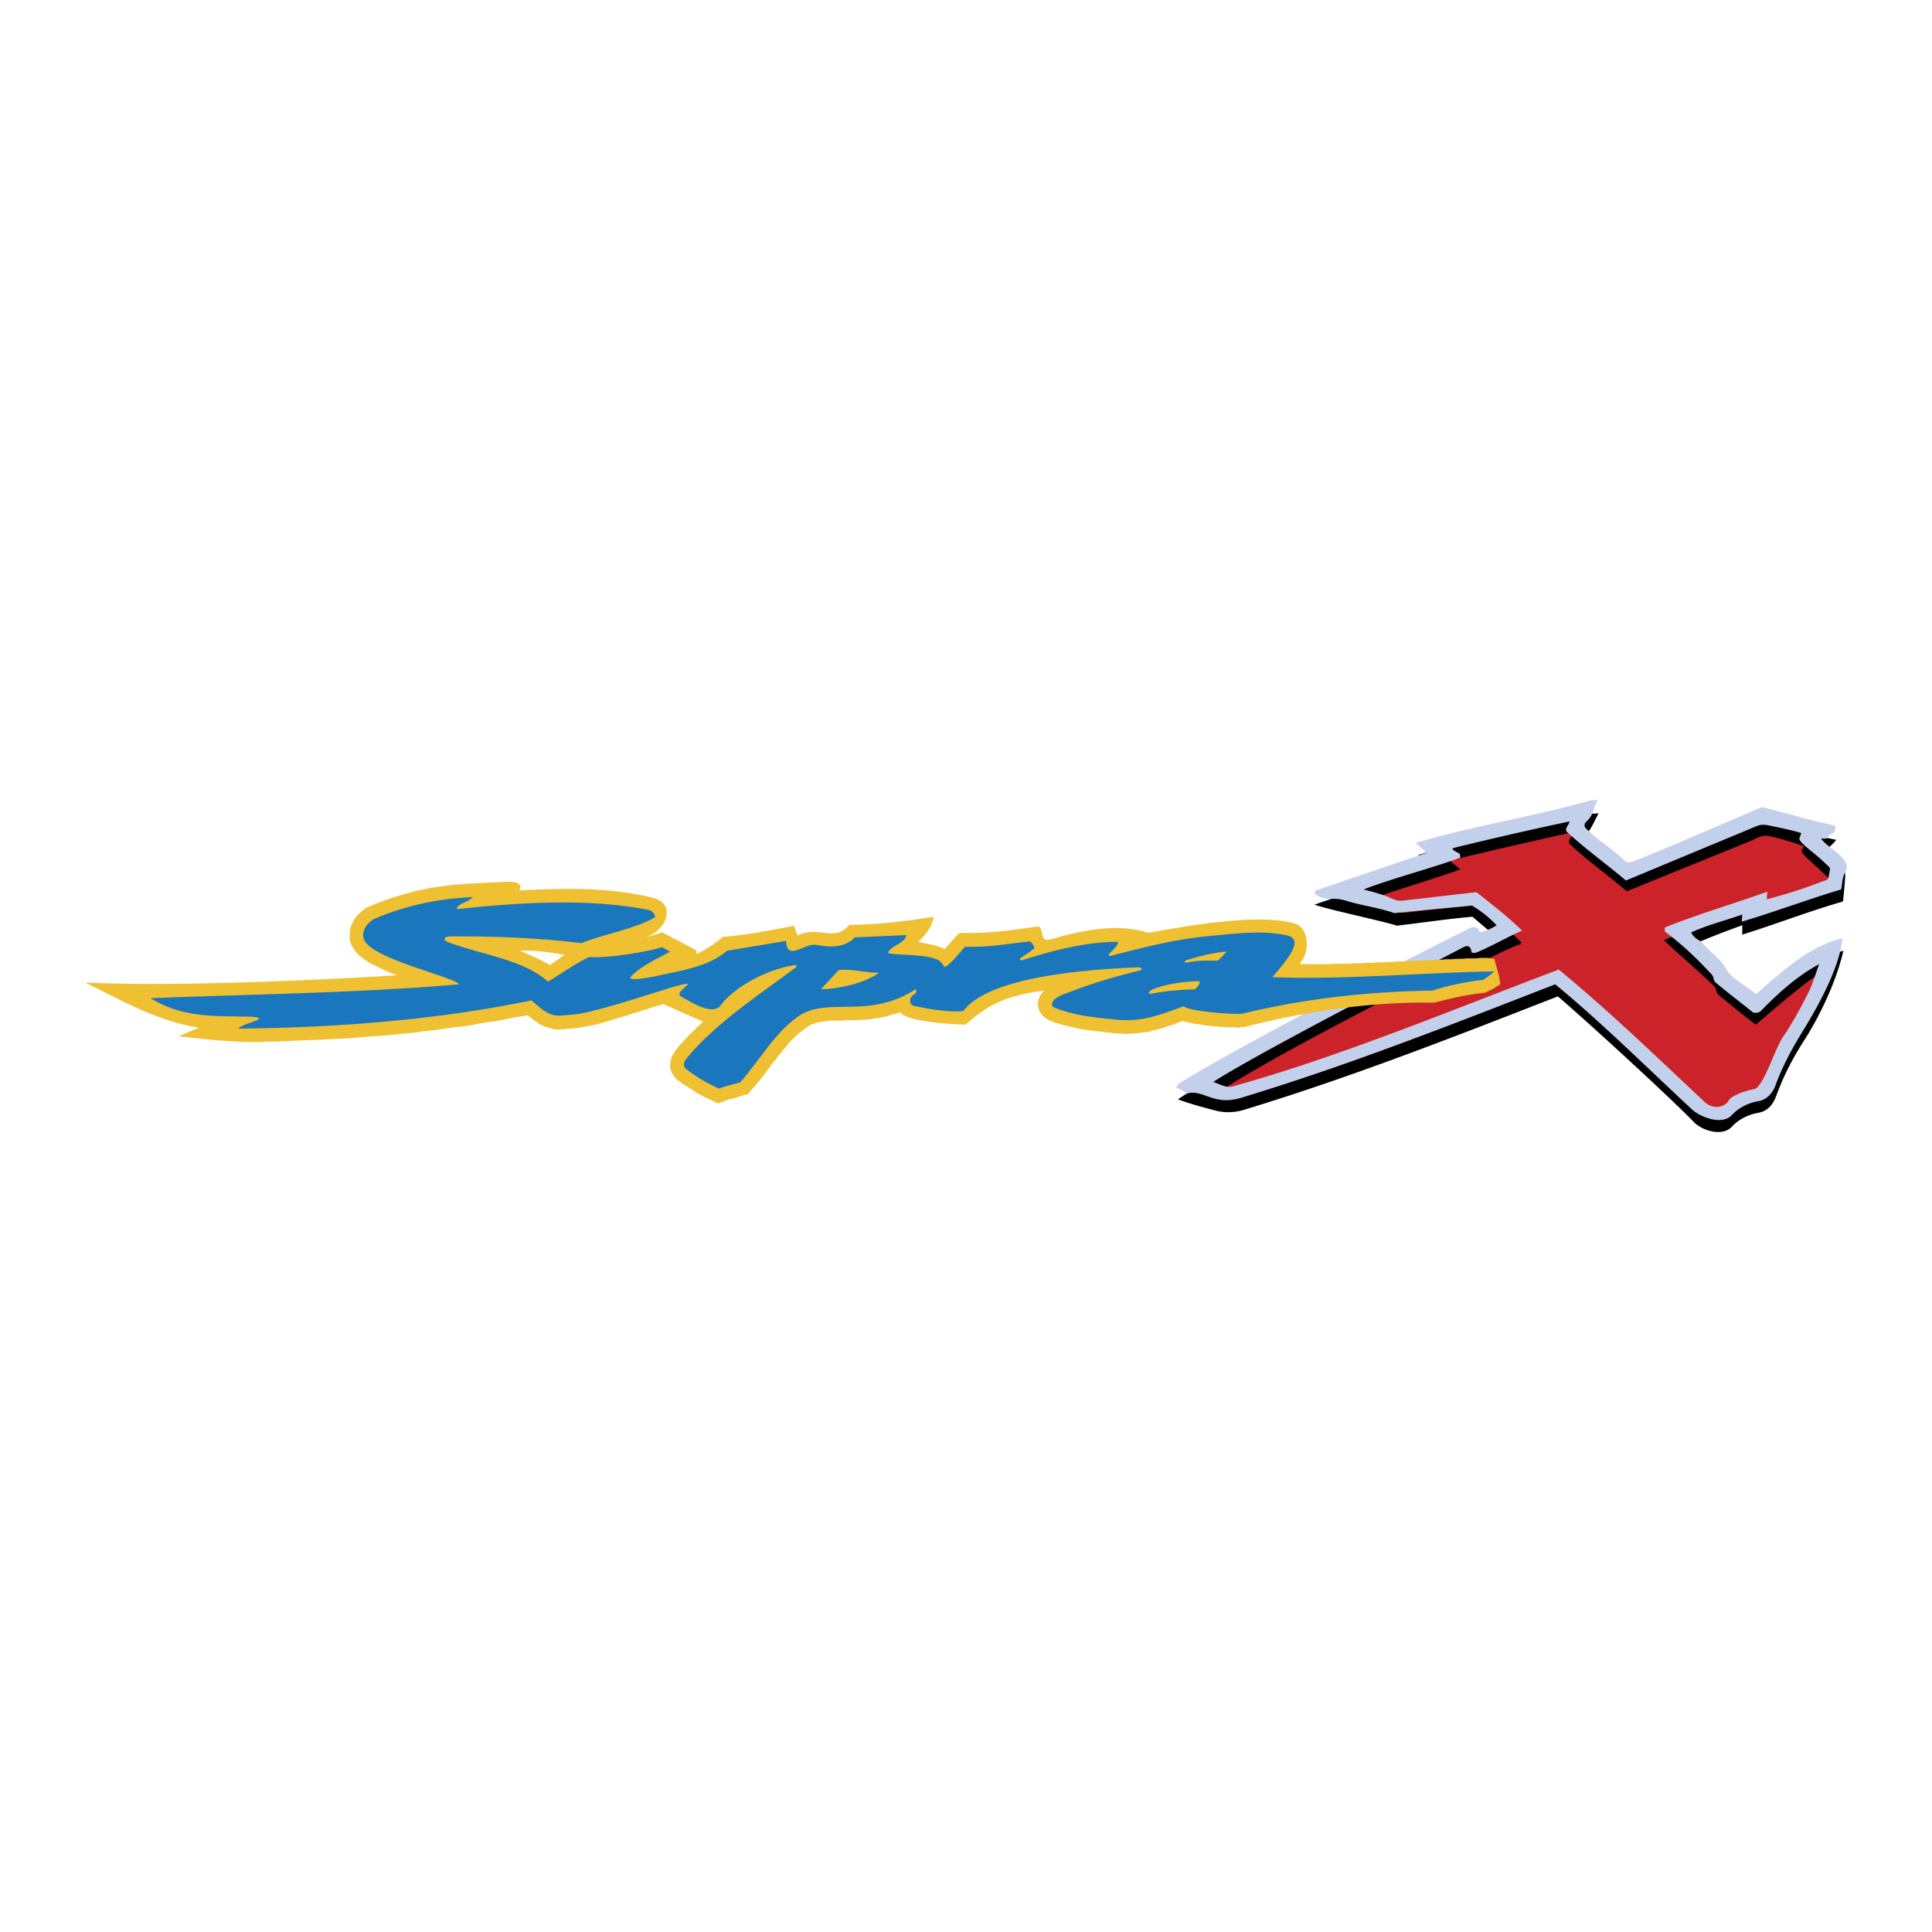
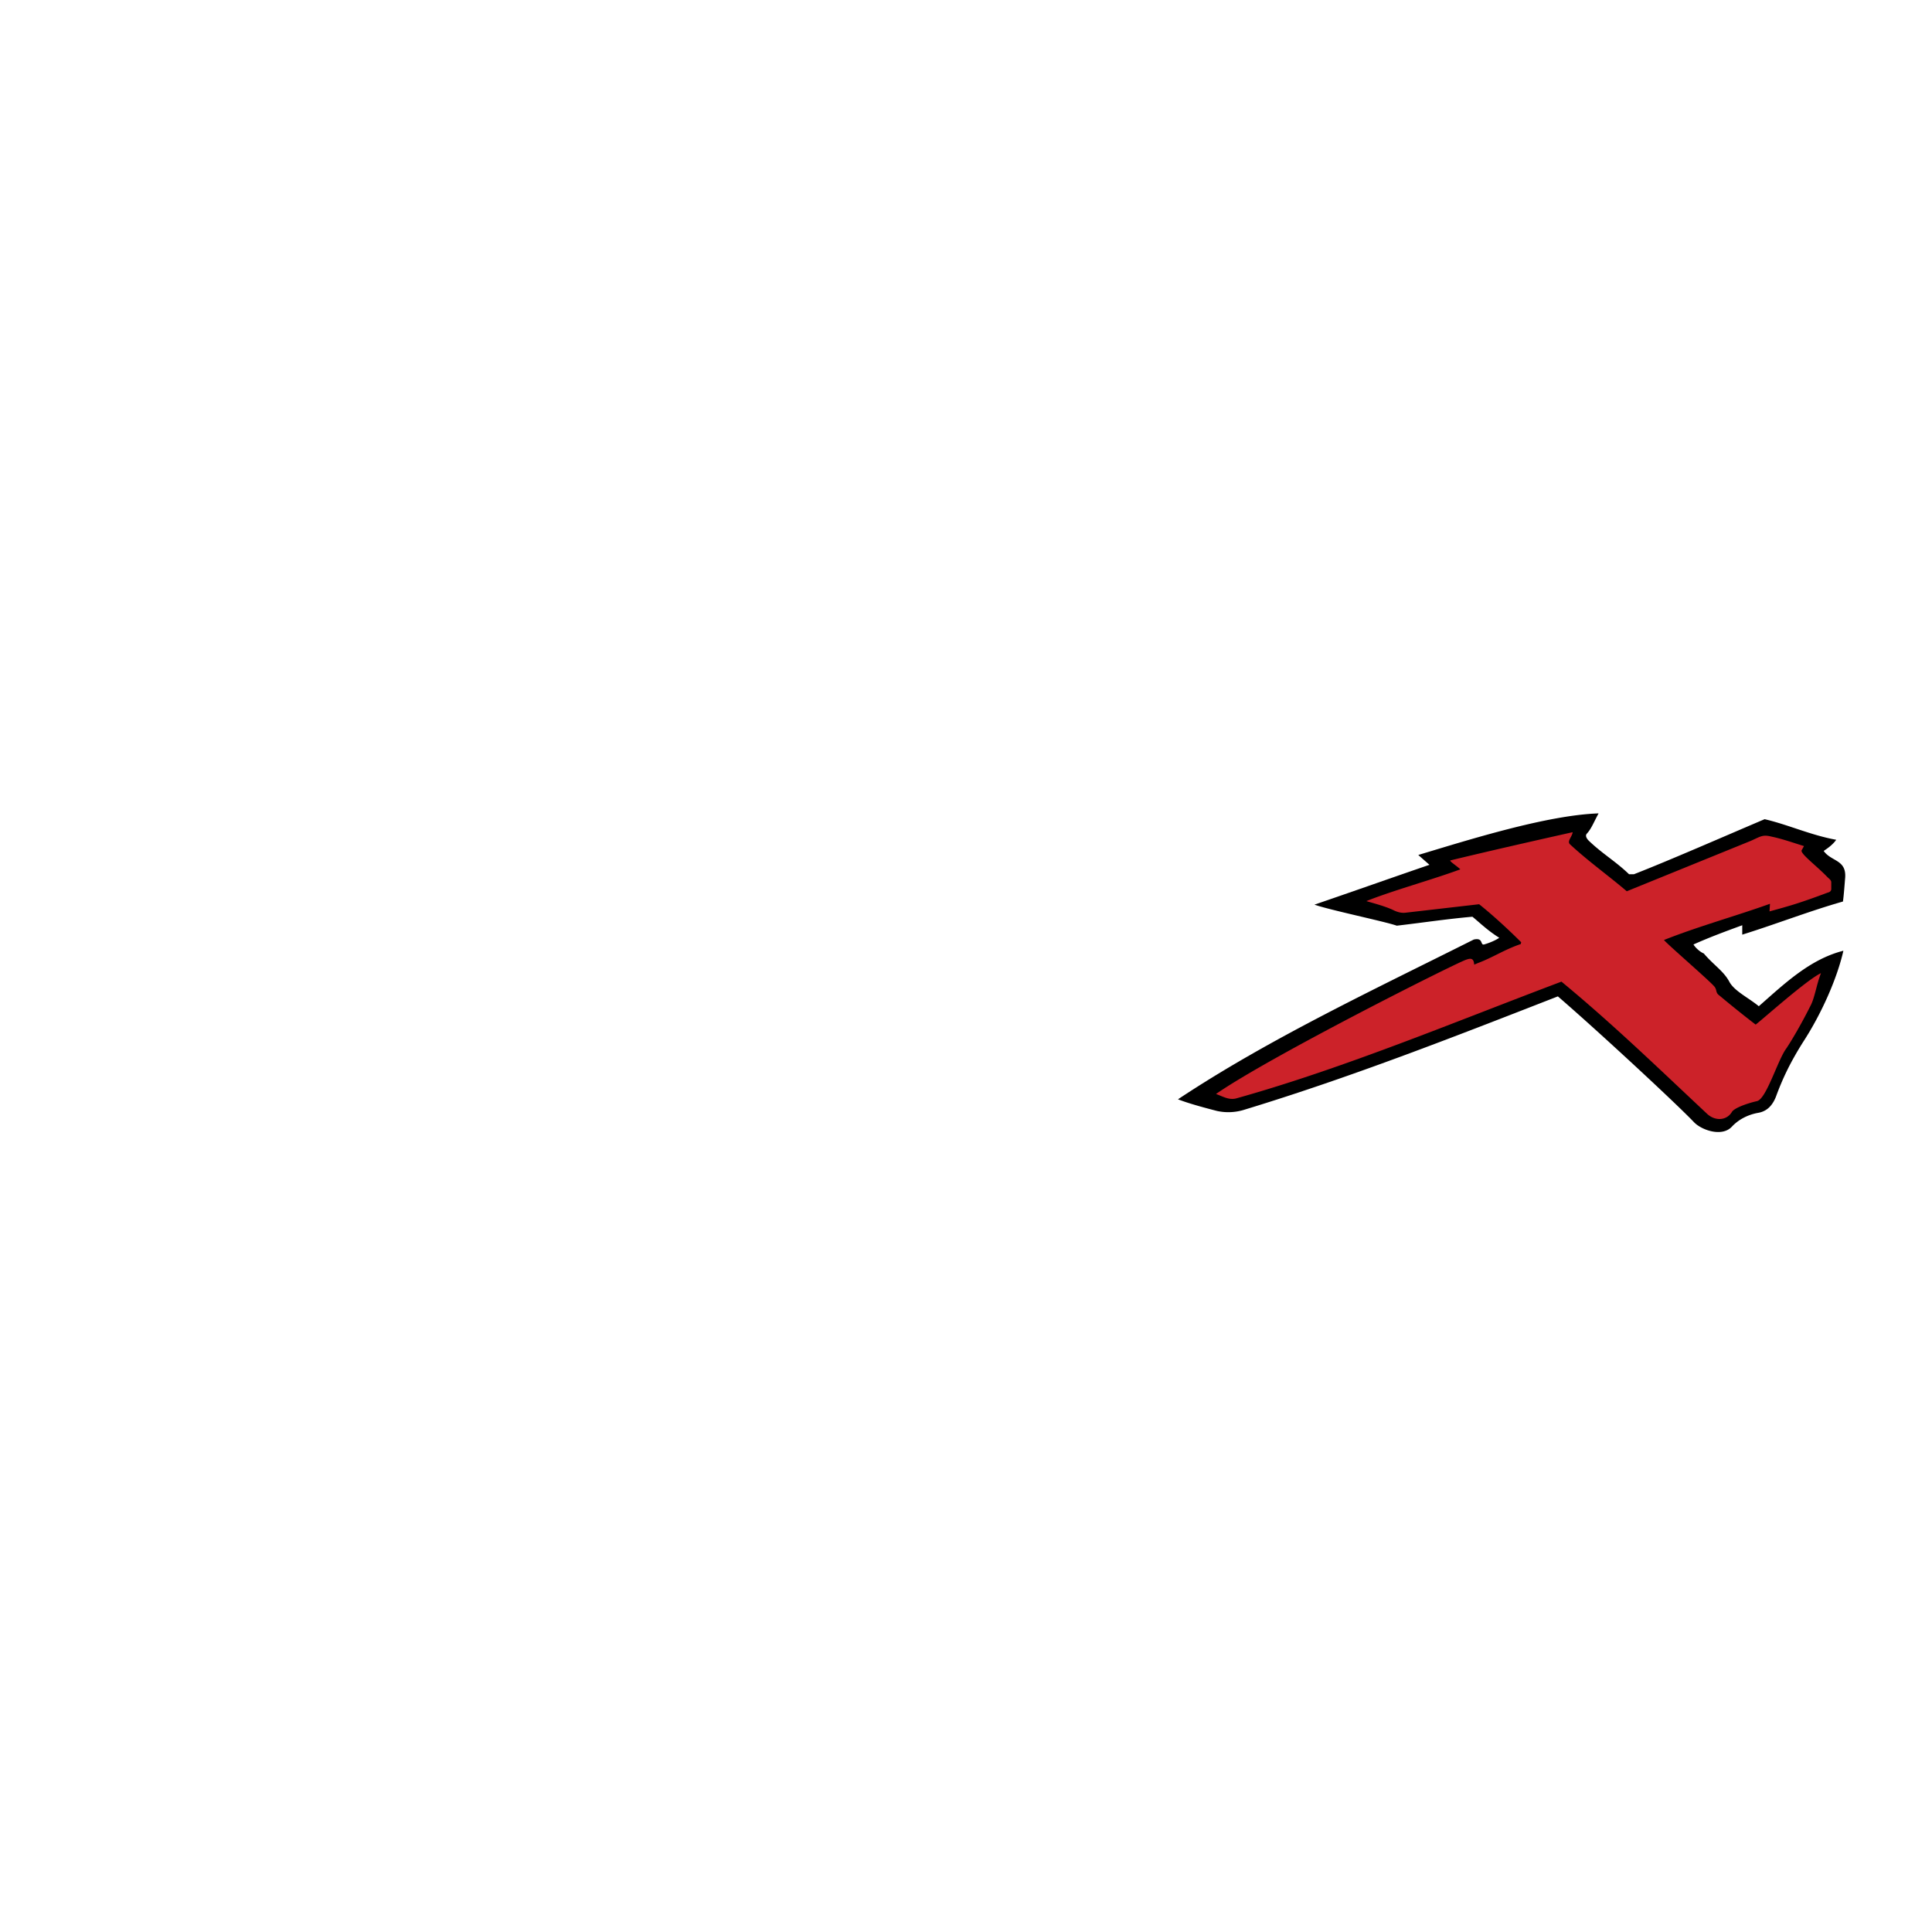
<svg xmlns="http://www.w3.org/2000/svg" width="2500" height="2500" viewBox="0 0 192.756 192.756">
  <g fill-rule="evenodd" clip-rule="evenodd">
-     <path fill="#fff" d="M0 0h192.756v192.756H0V0z" />
    <path d="M159.492 81.151c-.49.893-.713 1.518-1.16 2.009-.223.224 0 .536.178.714 1.34 1.295 2.68 2.054 4.02 3.348h.49c3.438-1.339 8.84-3.705 13.037-5.491 2.32.536 4.643 1.607 7.143 2.054-.402.581-1.072.982-1.25 1.116.758 1.072 2.277.848 2.143 2.679-.045.491-.133 1.786-.223 2.366-3.305.938-6.742 2.277-10.045 3.304v-.938c-1.697.625-3.17 1.161-4.867 1.919.18.313.67.759 1.027.893.982 1.16 1.965 1.741 2.545 2.812.49.938 1.92 1.607 2.947 2.456 2.543-2.232 5.088-4.688 8.438-5.537-.625 2.768-2.188 6.295-4.02 9.108-1.293 2.054-2.053 3.661-2.723 5.491-.312.759-.803 1.384-1.695 1.562-1.072.179-2.01.67-2.68 1.384-.982 1.071-3.035.357-3.795-.446-1.652-1.741-9.285-8.84-13.572-12.545-10.535 4.107-20.67 8.08-31.385 11.34a5.313 5.313 0 0 1-2.635.089c-1.383-.357-2.857-.759-3.883-1.161 9.152-6.071 19.643-10.982 29.51-15.938.982-.224.625.58 1.027.491.625-.178 1.205-.446 1.518-.669-1.16-.714-2.01-1.562-2.68-2.098-2.545.223-4.865.58-7.545.893-1.115-.402-6.695-1.563-8.215-2.099 3.662-1.25 7.814-2.723 11.475-3.974l-1.115-.982c5.043-1.516 12.812-3.971 17.99-4.15z" />
    <path d="M146.277 95.75c-.982.312-19.465 9.599-24.955 13.394.713.268 1.293.625 2.008.446 10.85-3.036 21.787-7.634 32.457-11.652 5.135 4.241 9.555 8.527 14.51 13.17.848.804 2.01.67 2.5-.179.223-.356 1.34-.803 2.5-1.071.938-.223 2.055-4.062 2.902-5.224.49-.714 1.518-2.455 2.41-4.24.447-.804.625-2.188 1.072-3.305-1.43.67-5.805 4.599-6.52 5.135a114.374 114.374 0 0 1-3.615-2.902c-.447-.312-.178-.58-.58-.981-.76-.804-4.33-3.884-4.955-4.554 3.348-1.339 7.232-2.411 10.58-3.616l-.045.759c1.965-.536 2.947-.804 5.805-1.875.223-.045.355-.179.355-.357v-.67c0-.223-.223-.357-.4-.536-1.117-1.161-2.768-2.366-2.545-2.678l.223-.402c-1.025-.312-2.143-.714-3.215-.938-.893-.223-1.07-.044-2.053.402l-12.412 5.045c-1.83-1.562-3.84-2.991-5.67-4.688-.312-.312.225-.759.27-1.205-3.795.848-8.127 1.83-12.189 2.812-.178.045.67.581.982.893-2.768 1.027-6.697 2.098-9.375 3.169.58.179 1.83.491 2.678.893.357.179.76.313 1.207.268l7.365-.848c1.295 1.026 2.902 2.5 4.197 3.794l-.045.179c-1.697.58-2.768 1.339-4.33 1.92l-.312.134c-.045-.626-.312-.671-.805-.492z" fill="#cc2229" />
-     <path d="M159.404 79.812c-.492.893-.357 1.473-1.162 2.188-.223.223-.178.491 0 .669 1.34 1.295 2.68 2.054 4.02 3.349h.49c3.438-1.339 8.84-3.706 13.035-5.491 2.322.536 4.777 1.339 7.277 1.83.225.982-.58.67-.758 1.295-.18 0-.402.044-.625 0 .758 1.116 3.303 2.009 2.365 3.482-.268.446-.223 1.116-.357 1.607-3.303.982-6.607 2.232-9.91 3.214l.045-.714c-1.742.625-3.438 1.027-5.09 1.786.133.357.625.759.982.893.982 1.161 1.965 1.741 2.545 2.812.49.893 1.92 1.607 2.945 2.455 2.545-2.231 5.27-4.777 8.617-5.581-.268 2.723-2.098 6.25-3.973 9.287-1.25 2.054-2.01 3.526-2.68 5.312-.268.759-.803 1.473-1.695 1.651-1.072.179-2.01.67-2.68 1.385-.982 1.071-3.125.223-3.973-.536-4.645-4.33-9.152-8.795-13.662-12.5-10.537 4.106-20.67 8.08-31.385 11.34-2.725.803-3.75-.894-5.312-.447-.312-.134-.85-.58-1.162-.58.135-.09.225-.357.357-.446 7.188-4.375 22.502-12.233 29.109-15.537.982-.223.625.581 1.027.447.625-.179 1.16-.402 1.518-.67a11.015 11.015 0 0 0-2.457-1.964c-2.543.268-5.045.446-7.723.759-1.697-.581-3.305-.759-4.867-1.25-1.518-.446-1.695.179-3.035-.625l-.045-.357c3.662-1.25 7.5-2.545 11.162-3.795l-1.117-.982c5.357-1.607 12.189-2.723 17.457-4.241l.717-.045zM146.01 94.5c-.625.357-19.643 10.045-24.957 13.438.715.268 1.295.625 1.965.446 10.895-3.036 21.832-7.635 32.502-11.652 5.135 4.241 9.555 8.527 14.51 13.17.803.804 2.01.67 2.5-.179.223-.356 1.34-.848 2.5-1.071.938-.224 2.053-4.062 2.902-5.269.49-.669 1.518-2.41 2.41-4.196.447-.804.715-1.83 1.16-2.991-2.543 1.34-4.688 3.527-5.848 4.688-.178.179-.625.224-.803.09-1.162-.938-2.68-2.099-3.572-2.857-.447-.312-.18-.58-.58-.982-1.518-1.607-2.857-2.902-4.6-4.196v-.402c3.305-1.339 6.875-2.366 10.225-3.572l-.045.759c1.965-.535 2.947-.803 5.803-1.875.225-.044.314-.179.357-.357l.135-.759c.045-.179-.223-.357-.402-.536-1.115-1.116-2.812-2.188-2.633-2.59l.178-.491c-1.027-.313-2.143-.536-3.215-.759-.893-.179-1.07 0-2.053.402l-12.232 5.089c-1.832-1.562-4.02-3.125-5.85-4.821-.357-.312.18-.714.225-1.071a372.942 372.942 0 0 0-11.52 2.634c-.49.134.402.446.58.625l.045.357c-2.768 1.026-6.92 2.098-9.643 3.169.625.179 1.83.447 2.678.848.357.179.76.312 1.205.268l7.367-.848c1.295 1.027 3.26 2.545 4.555 3.839-1.385.581-3.082 1.607-4.689 2.232l-.355-.045c-.045-.624-.358-.758-.805-.535z" fill="#c3d0eb" />
-     <path d="M30.424 103.786l-.982.045-.938.045-.938.044h-.936l-.938.045h-.938c-2.634-.089-4.732-.312-6.92-.581l2.009-.848c-4.197-.625-8.214-2.991-11.34-4.509 8.482.401 21.34-.135 31.073-.715l-.045-.045-.401-.134-.402-.178-.402-.179-.401-.179-.357-.179-.357-.179-.357-.179-.313-.223-.312-.223-.313-.224-.268-.268-.268-.312-.223-.357-.178-.357-.089-.357v-.714l.044-.357.089-.268.134-.312.134-.268.134-.223.179-.223.178-.179.224-.223.178-.134.223-.179.224-.134.223-.089.312-.134.312-.134.312-.134.312-.089.312-.134.312-.09.312-.134.312-.089.312-.089.312-.089.312-.089.312-.089.312-.089.312-.09.312-.089.357-.045.312-.089.313-.044.312-.089.357-.045.312-.044.312-.045.312-.044.357-.044.312-.045.312-.044.357-.044h.312l.312-.045h.357l.313-.044c1.161-.045 2.322-.134 3.527-.179 2.099-.134 1.607.714 1.518.848 4.063-.179 8.527-.402 13.26.714 2.634.625 1.339 3.572-.938 4.018.67-.134 1.339-.357 1.964-.536l3.393 1.786v.357c.848-.357 1.875-1.027 2.634-1.697 1.965-.134 4.465-.58 7.099-1.116l.357.981c2.143-1.071 3.616.759 5.179-1.071 2.545 0 5.402-.312 8.393-.803-.044.803-.714 1.741-1.518 2.5.849.224 1.875.313 2.634.715l.145-.18.134-.134.134-.134.089-.134.134-.134.134-.134.089-.089.089-.134.536-.536c2.633.089 4.598-.178 7.723-.625.492-.089.402.625.625 1.116.09.223.537.223.67.179 3.35-.982 6.787-1.652 9.822-.67 5.045-.938 11.475-1.92 14.688-.893 1.295.446 1.518 2.723.402 3.974l.045.044h2.723c.225 0 .447 0 .67-.044h1.385c.223 0 .445-.045.67-.045h.713c.225-.045.447-.045.67-.045.268 0 .492 0 .715-.045h.67c.268 0 .49-.044.715-.044.223 0 .445 0 .668-.045h.715c.223-.045.447-.045.715-.045.223 0 .445-.044.67-.044.223 0 .445 0 .715-.044h.668c.225-.045.492-.045.715-.045s.447 0 .67-.044h.715c.223-.045.445-.045.67-.045.268 0 .49 0 .713-.044h.715c.223 0 .447 0 .67-.045h.715l.713.089c.18.849.537 1.697.582 2.545-.537.356-.895.58-1.564.848-1.605.134-3.705.625-5 .982-6.695-.134-13.527 1.026-19.062 2.455h-.312l-.178.045h-.135l-.223-.045H122.394l-.223-.045h-.493l-.223-.044h-.223l-.268-.045h-.225l-.223-.045h-.268l-.223-.044-.225-.045-.223-.045h-.223l-.223-.045-.225-.044-.178-.045-.18-.045-.223-.044-.178-.045-.09-.045h-.045l-.268.09-.268.089-.268.134-.27.09-.268.044-.223.09-.268.089-.223.09-.225.045-.223.089-.268.044-.223.045-.225.09-.223.044-.223.045h-.225l-.223.045-.223.045h-.268l-.225.044h-.446l-.223.045h-.27l-.223-.045h-.491l-.27-.044h-.223l-.268-.045h-.178l-.225-.045h-.178l-.18-.045h-.178l-.178-.044h-.18l-.178-.045h-.18l-.223-.045h-.178l-.18-.045h-.178l-.18-.044-.178-.045h-.18l-.223-.044-.178-.045-.18-.045-.178-.045-.18-.045-.223-.044-.178-.045-.18-.045-.223-.044-.18-.045-.223-.09-.178-.044-.223-.045-.18-.089-.223-.09c-1.34-.491-1.787-1.92-.715-3.035-3.795.49-5.625 1.428-7.813 3.393-2.098-.045-5.804-.357-6.518-1.205l-.045-.045-.179.089-.491.134-.446.135-.491.134-.446.089-.446.045-.447.089-.402.045h-.446l-.402.045h-1.161l-.357.044h-1.268l-.312.045-.268.045-.268.045-.268.043-.223.045-.223.089-.223.045-.179.09-.223.134-.179.134-.178.134-.179.134-.179.134-.179.135-.179.179-.178.133-.134.179-.179.135-.179.179-.134.178-.178.179-.179.224-.134.178-.178.179-.134.224-.179.179-.179.224-.134.223-.179.179-.179.224-.178.223-.134.224-.179.223-.179.224-.179.268-.179.224-.178.223-.179.224-.223.268-.179.224-.223.223-.446.536-.491.134-.134.045-.134.045-.178.044-.134.045-.134.045-.134.045-.134.044-.179.045-.134.044H72.7l-.089.045-.134.045-.134.045-.089.044-.625.224-.714-.357-.224-.089-.223-.134-.224-.09-.223-.134-.223-.089-.223-.135-.223-.134-.179-.134-.223-.134-.224-.134-.178-.134-.223-.134-.224-.135-.223-.178-.268-.179-.312-.312-.312-.491-.134-.536.044-.491.089-.446.179-.312.178-.312.223-.268.268-.357.312-.312.312-.357.312-.312.312-.313.312-.312.357-.313.402-.401c-1.294-.536-2.812-1.25-3.973-1.741-2.143.625-3.795 1.205-5.982 1.83l-.312.09-.357.089-.357.09-.268.044-.223.045-.268.045-.223.044-.224.045-.223.045h-.223l-.223.045h-.223l-.179.045h-.353l-.178.044h-.402l-.357.045-.357-.045-.312-.089-.312-.09-.312-.089-.268-.134-.268-.135-.224-.178-.223-.135-.179-.134-.223-.179-.179-.134-.089-.089-.268.045-.893.134-.893.179-.893.178-.893.135-.893.134-.893.179-.893.134-.893.089-.938.135-.893.133-.938.09-.893.134-.938.09-.893.089-.938.09-.938.089-.938.044-.938.09-.938.089-.893.045-.938.045-.937.045-.938.044-.933.029zm25.894-8.527c-1.339-.223-2.991-.491-4.464-.402.893.357 2.143.893 2.991 1.428.491-.311.983-.669 1.473-1.026z" fill="#efc031" />
-     <path d="M47.167 89.5c-.536.625-1.429.536-1.607 1.205 6.161-.669 13.26-1.116 19.197.089.312.045.759.625.536.759-2.054 1.161-4.956 1.607-7.277 2.544-4.331-.536-8.929-.714-13.215-.669-.223 0-.938.268.045.625 3.259 1.205 7.411 1.696 9.821 3.884 1.161-.67 2.679-1.785 4.107-2.455 1.964.134 5.67-.491 7.277-.982l.804.446c-1.34.759-2.724 1.295-3.885 2.456-.535.535 1.474.179 2.188.044 2.634-.58 5.581-.981 7.367-2.589l5.893-.982c.134 2.143 1.875.134 3.081.402 1.161.223 2.723.357 3.794-.759l5.134-.223c-.179.893-1.429.938-1.831 1.741.134.357 4.509 0 5.313.982.312.357.223.581.536.357.536-.357 1.473-1.518 1.831-1.919 2.277.089 4.375-.313 6.519-.536.223.223.4.446.4.714-.49.357-.848.581-1.34.938-.178.089-.088.268.135.224 2.947-.938 6.295-1.831 9.555-1.831 0 .447-.625.893-.895 1.206-.088.134 0 .223.225.178 3.125-.803 6.34-1.652 9.777-1.964 2.545-.223 5.268-.625 7.812-.045 1.562.402.223 2.144-1.518 4.152 7.32.268 14.822-.446 22.143-.58-.312.356-.893.67-1.115.848-1.473.134-3.975.67-5.045 1.072-6.652.089-12.992.848-19.064 2.321-1.338.044-5.312-.269-5.758-.759-3.125 1.16-4.6 1.606-7.188 1.294-2.01-.223-3.707-.356-5.715-1.161-.492-.178-.268-.848.713-1.249 2.635-1.027 4.689-1.696 7.814-2.456.133 0 .4-.312-.225-.312-5.445.223-14.91.981-17.411 4.374-1.741.135-3.884-.312-4.956-.535-.402-.09-.402-.715-.224-.893.357-.357.625-.357.447-.76-4.777 3.081-8.795.67-11.742 2.724-2.277 1.607-3.661 4.107-5.759 6.562-.625.179-1.562.402-2.143.625-1.206-.58-2.143-1.071-3.215-1.919-.446-.312-.312-.76.089-1.206 2.857-3.438 7.232-6.295 10.76-8.929.178-.134.134-.312-.045-.269-2.991.447-6.161 2.322-7.411 4.019-.759 1.027-2.724-.179-3.974-.893-.714-.446 1.607-1.519.268-1.205-1.384.268-5.804 1.874-9.331 2.723-1.206.312-2.366.357-2.991.402-1.206.089-2.054-.894-2.857-1.519-9.242 1.92-19.242 2.724-29.243 2.813.312-.357 1.294-.581 1.875-.849.714-.312-.669-.357-1.384-.357-3.214-.045-6.205.045-9.241-1.83 10-.402 20.492-.491 30.805-1.384-.58-.76-8.482-2.456-9.464-4.376-.447-.893.357-1.875 1.071-2.188 3.04-1.292 6.388-2.006 9.737-2.14zm75.226 5.446c-.312.312-.535.581-.893.893-.893 0-2.01-.044-2.99.178-.492.135-.27-.178-.135-.223 1.16-.356 2.857-.803 4.018-.848zm-2.723 2.947c.09.224-.18.581-.447.804-1.473.045-3.035.179-4.375.447-.357.044-.223-.224 0-.357 1.072-.537 3.214-.894 4.822-.894zm-31.966-.848c-1.295.982-3.84 1.607-5.804 1.651l1.786-1.919c1.473-.134 2.679.312 4.018.268z" fill="#1a77bd" />
  </g>
</svg>